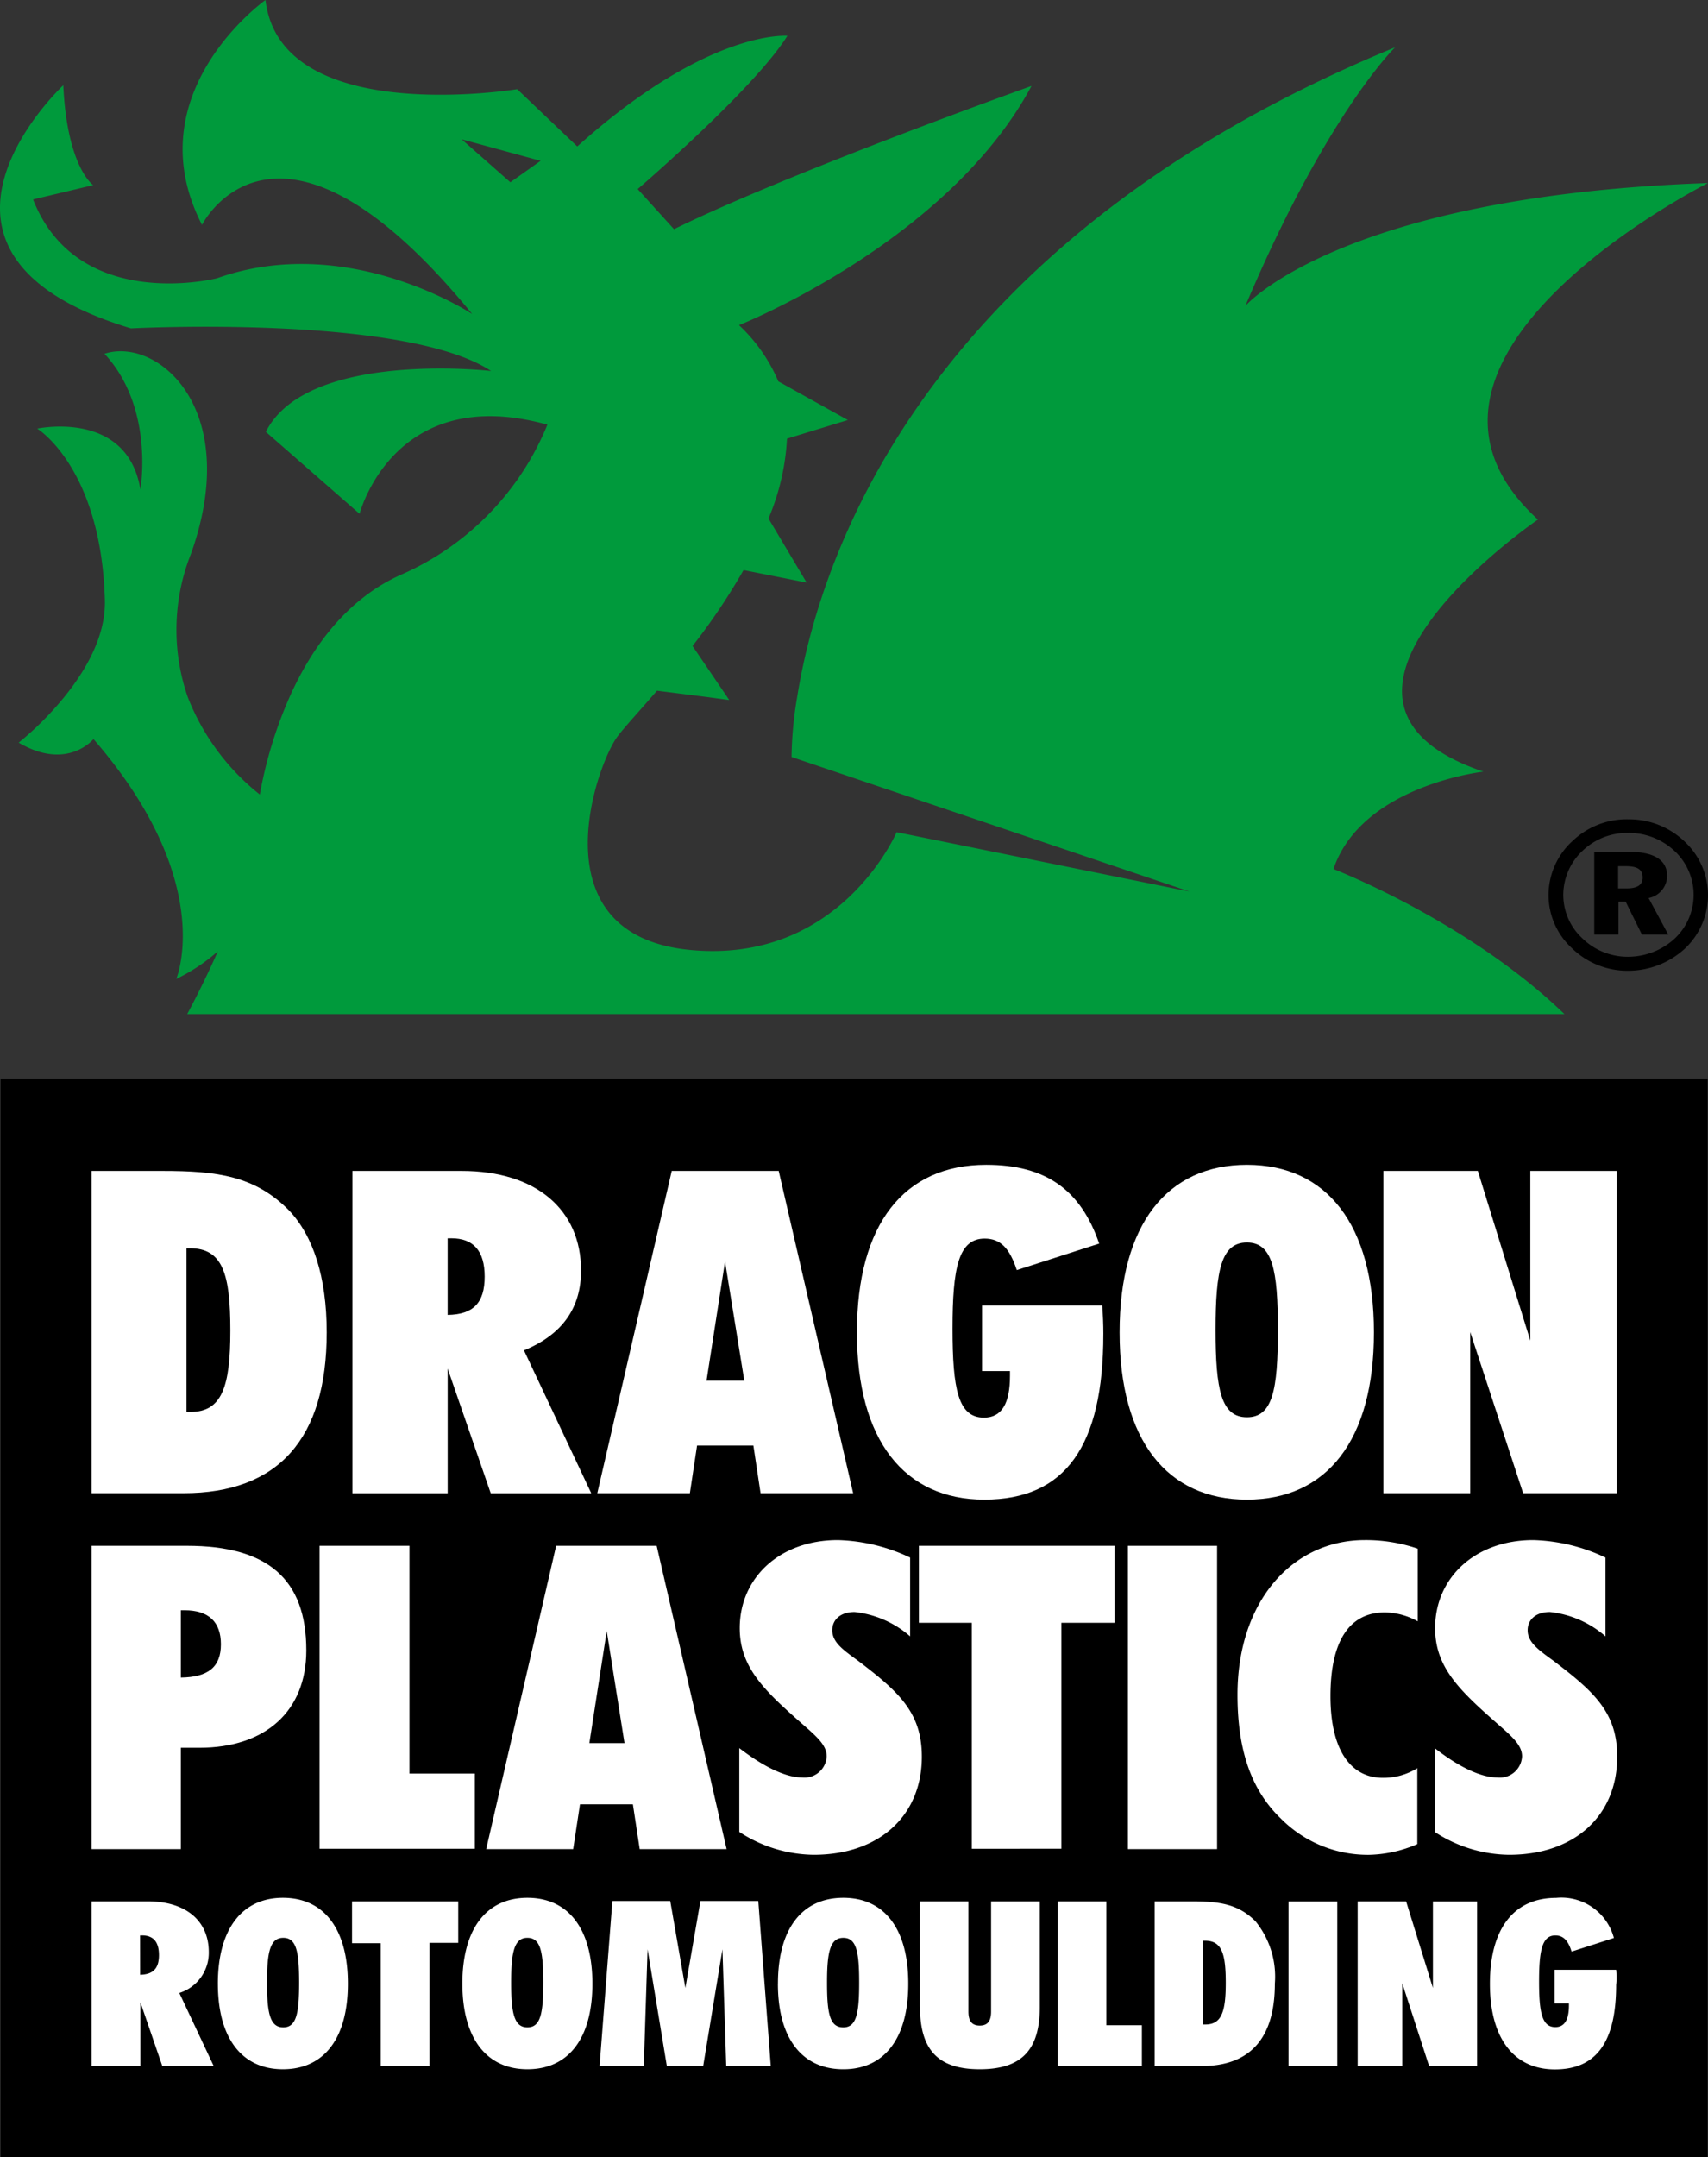
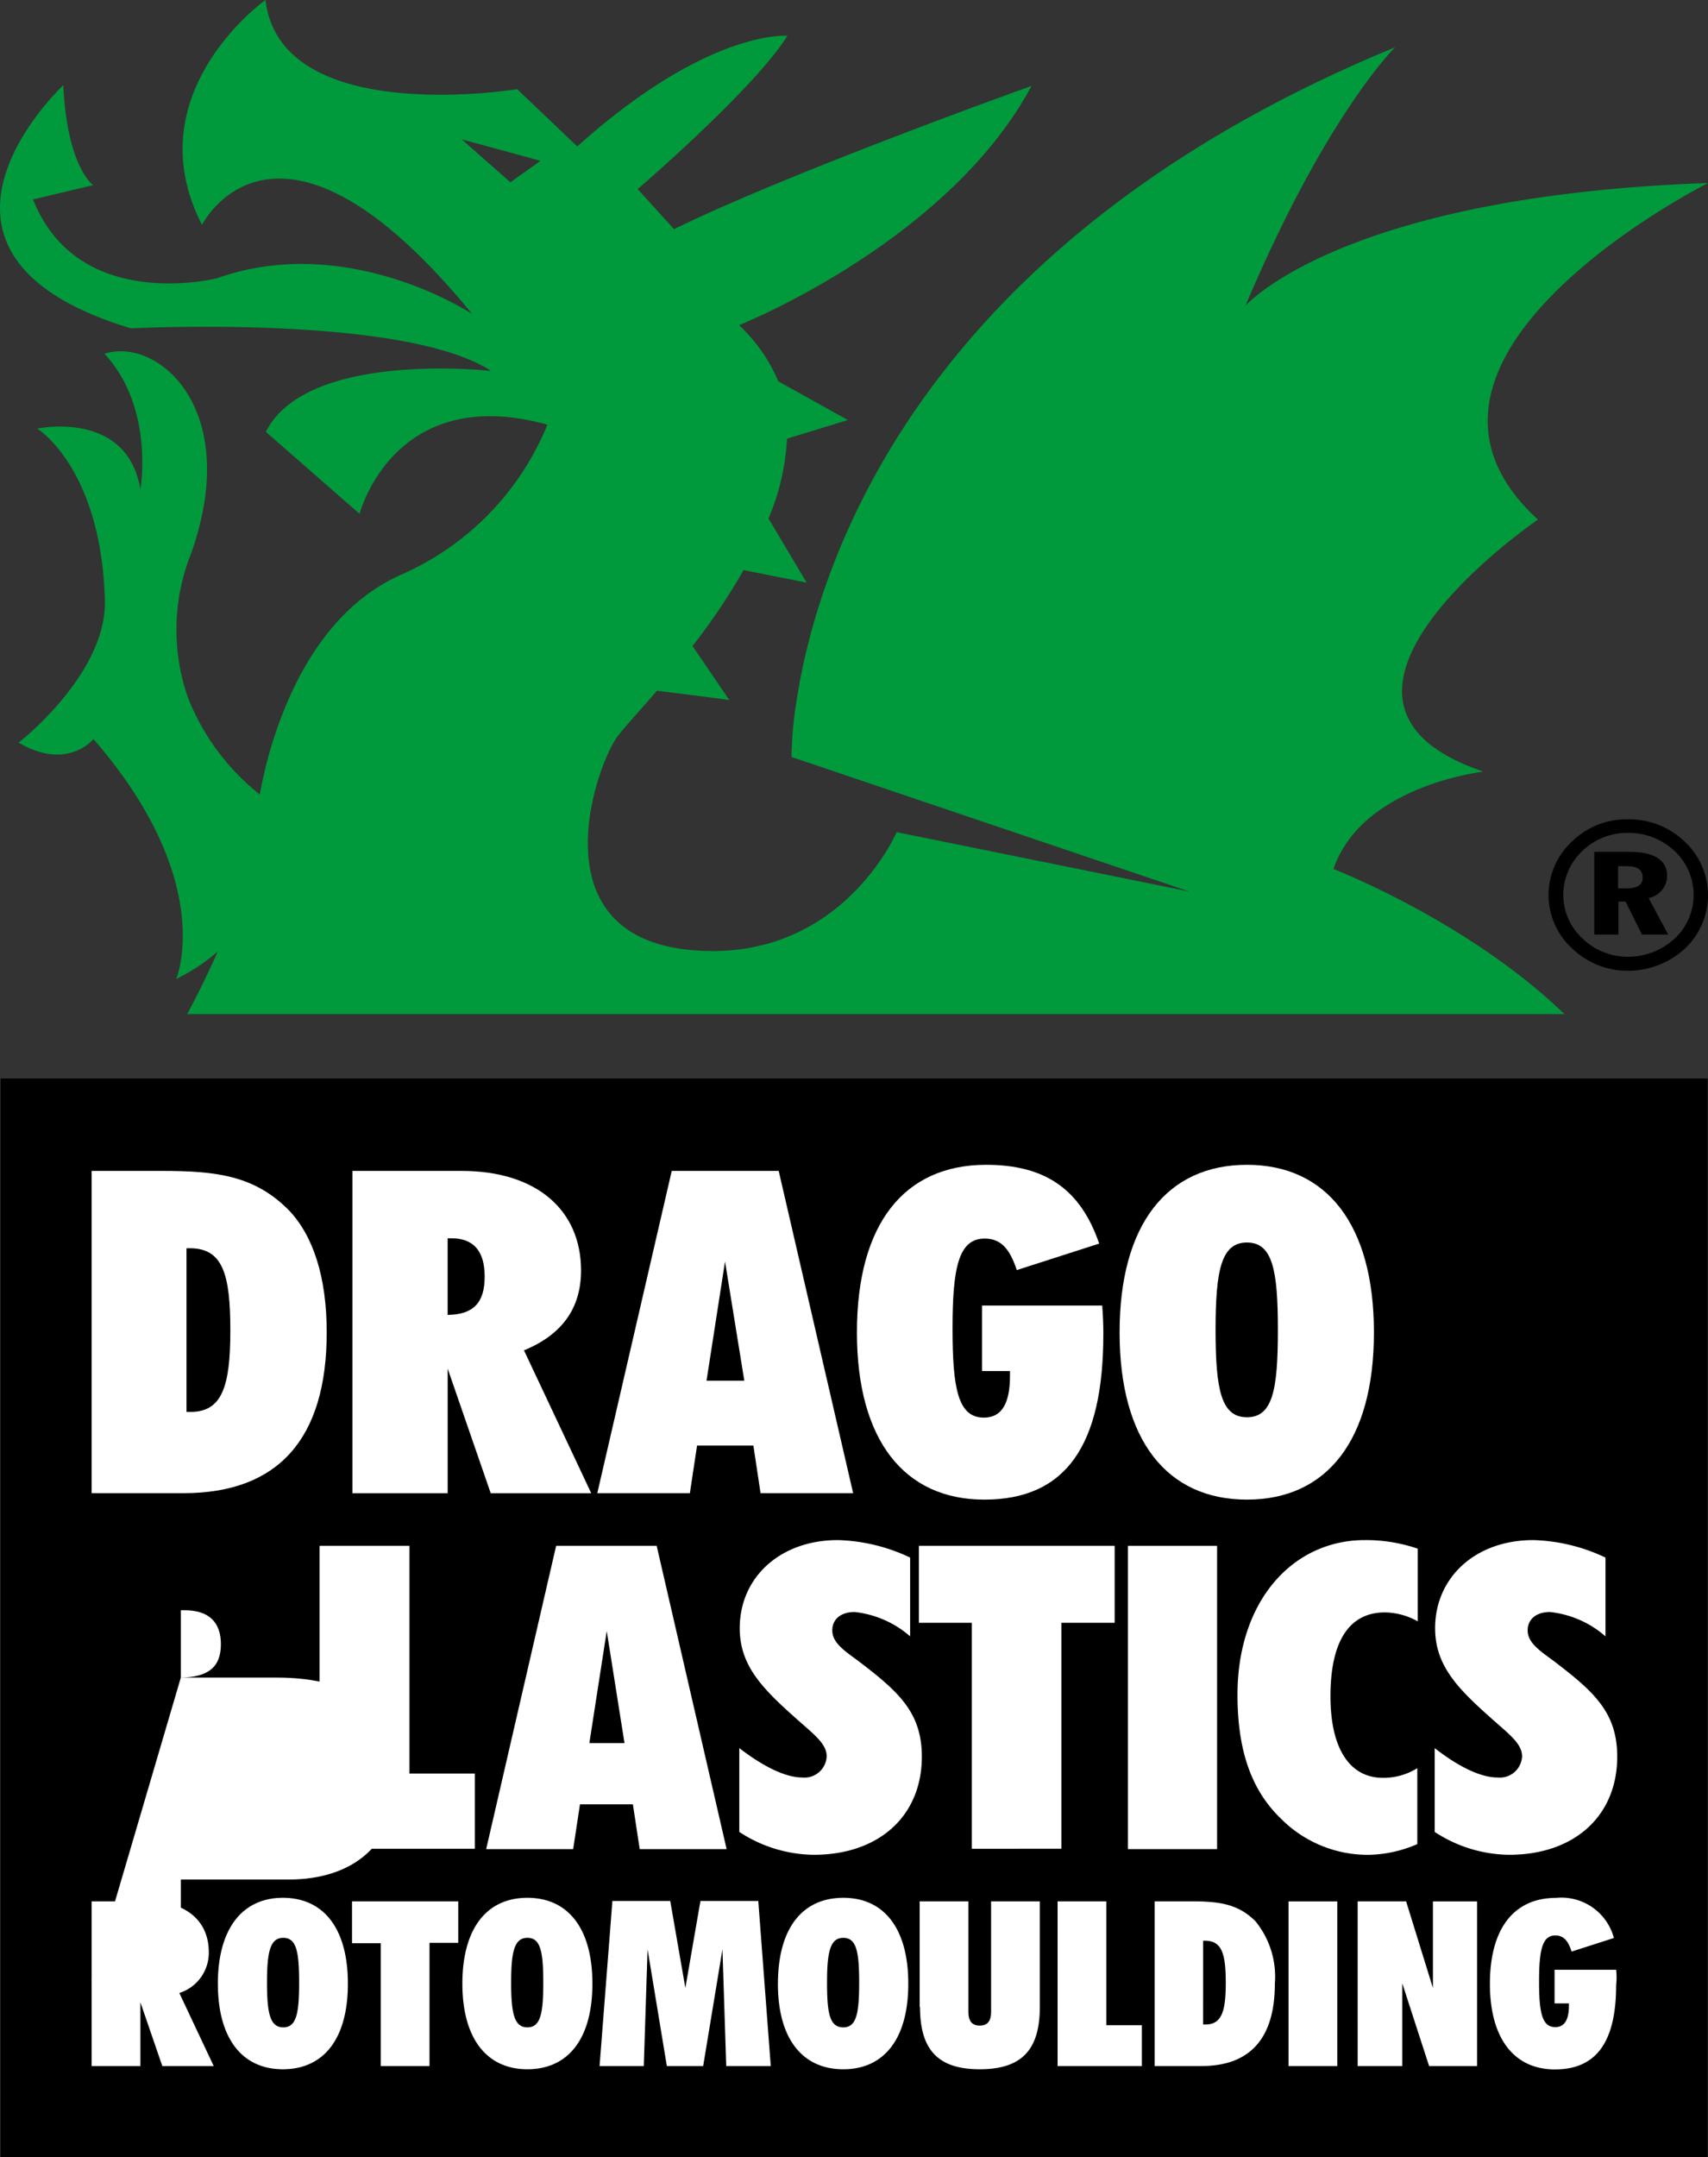
<svg xmlns="http://www.w3.org/2000/svg" viewBox="-6741 -6804.222 126.959 160.276">
  <rect x="-6741" y="-6804.222" width="126.959" height="160.276" fill="#333333" stroke="none" />
  <defs>
    <style>
      .cls-1 {
        fill: #009a3c;
      }

      .cls-2 {
        fill: #fff;
      }
    </style>
  </defs>
  <g id="Group_148" data-name="Group 148" transform="translate(-6741 -6804.222)">
    <rect id="Rectangle_512" data-name="Rectangle 512" width="126.889" height="80.138" transform="translate(0.042 80.138)" />
    <path id="Path_53" data-name="Path 53" d="M414.8,232.285h.534c.871,0,1.264.239,1.264.851q0,.8-1.18.8h-.646v-1.65Zm-1.8-1.064v6.146h1.8v-2.448h.534l1.208,2.448H418.5l-1.461-2.714a1.689,1.689,0,0,0,1.376-1.65c0-1.144-.927-1.783-2.809-1.783Zm2.528-1.41a4.983,4.983,0,0,1,3.483,1.384,4.454,4.454,0,0,1-.056,6.492,5.145,5.145,0,0,1-3.427,1.33,4.829,4.829,0,0,1-3.455-1.41,4.411,4.411,0,0,1-1.376-3.193,4.515,4.515,0,0,1,1.461-3.3,4.779,4.779,0,0,1,3.371-1.3M415.5,228.8a5.827,5.827,0,0,0-4.1,1.6,5.453,5.453,0,0,0-1.8,4.044,5.376,5.376,0,0,0,1.714,3.911,5.9,5.9,0,0,0,4.214,1.7,6.238,6.238,0,0,0,4.186-1.623,5.443,5.443,0,0,0,.084-7.9,5.957,5.957,0,0,0-4.3-1.729" transform="translate(-294.496 -167.925)" />
    <path id="Path_54" data-name="Path 54" class="cls-1" d="M37.789,13.543,34.165,10.35l5.871,1.6Zm72.336,43.794c-4.186-1.41-5.843-3.406-6.04-5.561h0c-.506-5.933,10.085-13.17,10.085-13.17C101.023,26.58,126.811,13.6,126.811,13.6c-27.3.958-34.384,9.126-34.384,9.126,6.012-14.234,11.124-19.21,11.124-19.21C68.128,18.092,60.684,41.9,59.11,51.776h0a28.251,28.251,0,0,0-.421,4.47l29.58,10L66.5,61.833s-4.186,9.818-15.338,8.753S43.913,57.6,45.6,54.942c.337-.532,1.348-1.623,2.669-3.14h0l.421-.479,3.792.479,1.573.213-.14-.213L51.329,48a46.306,46.306,0,0,0,3.792-5.641l4.691.931-2.837-4.763a17.507,17.507,0,0,0,1.376-5.933l4.523-1.384-5.169-2.873a12.257,12.257,0,0,0-2.922-4.177S70.291,18.012,76.527,6.386c0,0-17.95,6.412-26.575,10.643l-2.7-2.98S55.88,6.652,58.38,2.661c0,0-5.871-.532-15.619,8.221L38.295,6.625S20.709,9.525,19.586,0c0,0-9.748,6.918-4.719,16.709,0,0,5.562-11.121,20.085,6.625,0,0-9.214-6.119-18.962-2.661,0,0-10.338,2.634-13.681-5.853l4.467-1.064s-1.938-1.33-2.219-7.423c0,0-13.4,12.5,5.028,18.066,0,0,20.338-1.064,26.771,3.166,0,0-13.681-1.57-16.743,4.523L26.58,38.18s2.528-9.791,13.961-6.625A20.7,20.7,0,0,1,29.671,42.7c-4.017,1.783-6.63,5.374-8.287,9.073h0a31.763,31.763,0,0,0-2.219,7.264A17.241,17.241,0,0,1,13.8,51.776h0a15.3,15.3,0,0,1,.253-10.643C17.9,30.3,11.5,25.01,7.619,26.287c3.736,4.018,2.669,10.084,2.669,10.084-.983-5.96-7.669-4.523-7.669-4.523s4.747,2.9,5.028,12.718c.084,2.687-1.433,5.268-3.006,7.21h0a23.523,23.523,0,0,1-3.4,3.406C4.866,57.31,6.8,54.915,6.8,54.915c9.214,10.616,6.152,17.826,6.152,17.826a13.805,13.805,0,0,0,3.09-2.049c-1.152,2.607-2.275,4.656-2.275,4.656H116.136c-7.163-6.918-17.164-10.776-17.164-10.776,2.107-6.226,11.152-7.237,11.152-7.237" transform="translate(0.148 0)" />
    <path id="Path_55" data-name="Path 55" class="cls-2" d="M31.151,344.906h.309c2.332,0,2.95-1.889,2.95-6.04,0-4.2-.562-6.119-3.006-6.119h-.253ZM29.353,327c4.1,0,6.882.372,9.411,2.927,1.8,1.889,2.809,4.949,2.809,9.073,0,7.929-3.624,11.946-10.647,11.946H24.1V327Z" transform="translate(-17.288 -239.997)" />
    <path id="Path_56" data-name="Path 56" class="cls-2" d="M100.179,337.7c1.91-.027,2.753-.9,2.753-2.847,0-1.916-.843-2.847-2.472-2.847h-.281ZM93.1,327h8.118c5.562,0,8.877,2.9,8.877,7.4,0,2.794-1.4,4.763-4.242,5.933l5,10.616h-7.472l-3.2-9.259v9.259H93.1Z" transform="translate(-66.905 -239.997)" />
    <path id="Path_57" data-name="Path 57" class="cls-2" d="M168.828,342.591l-1.433-8.86-1.376,8.86ZM163.434,327h7.95l5.534,23.946h-6.882l-.534-3.539h-4.186l-.534,3.539H157.9Z" transform="translate(-113.502 -239.997)" />
    <g id="Group_140" data-name="Group 140" transform="translate(63.697 86.55)">
      <path id="Path_58" data-name="Path 58" class="cls-2" d="M244.916,337.885c0,8.3-2.809,12.292-8.849,12.292-5.927,0-9.467-4.39-9.467-12.425,0-8.062,3.511-12.452,9.607-12.452,4.41,0,7.023,1.836,8.4,5.853l-6.124,1.969c-.534-1.623-1.208-2.341-2.388-2.341-1.938,0-2.388,2.155-2.388,6.678s.421,6.625,2.332,6.625c1.32,0,1.938-1.038,1.938-3.113v-.346H235.9v-4.869h8.933c.056.718.084,1.41.084,2.128" transform="translate(-226.6 -325.3)" />
      <path id="Path_59" data-name="Path 59" class="cls-2" d="M305.567,344.057c1.91,0,2.3-2.022,2.3-6.492,0-4.443-.393-6.492-2.3-6.492s-2.332,2.049-2.332,6.492c0,4.47.421,6.492,2.332,6.492m0-18.757c5.927,0,9.439,4.443,9.439,12.452,0,8.035-3.511,12.425-9.439,12.425s-9.467-4.39-9.467-12.425,3.54-12.452,9.467-12.452" transform="translate(-276.576 -325.3)" />
    </g>
-     <path id="Path_60" data-name="Path 60" class="cls-2" d="M365.9,327h7.023l3.9,12.611V327h6.433v23.946h-6.967l-3.933-11.973v11.973H365.9Z" transform="translate(-263.072 -239.997)" />
    <path id="Path_61" data-name="Path 61" class="cls-2" d="M84.4,431.7h6.686v16.922h4.86v5.587H84.4Z" transform="translate(-60.649 -316.841)" />
    <path id="Path_62" data-name="Path 62" class="cls-2" d="M138.781,446.36l-1.32-8.328-1.292,8.328ZM133.7,431.7h7.472l5.2,22.536h-6.461l-.506-3.326h-3.933l-.506,3.326H128.5Z" transform="translate(-92.361 -316.841)" />
    <g id="Group_141" data-name="Group 141" transform="translate(54.96 114.434)">
      <path id="Path_63" data-name="Path 63" class="cls-2" d="M200.163,447.74a1.653,1.653,0,0,0,1.826-1.57c0-.825-.73-1.463-1.8-2.395-2.809-2.474-4.663-4.2-4.663-7.13,0-3.751,2.978-6.545,7.3-6.545a13.335,13.335,0,0,1,5.365,1.3v5.853a7.489,7.489,0,0,0-4.129-1.809c-1.039,0-1.657.559-1.657,1.357,0,.9.815,1.463,1.91,2.262,3.006,2.288,4.747,3.831,4.747,7.131,0,4.39-3.174,7.29-8.034,7.29a10.263,10.263,0,0,1-5.534-1.7v-6.226c1.938,1.49,3.54,2.182,4.663,2.182" transform="translate(-195.5 -430.1)" />
    </g>
    <path id="Path_64" data-name="Path 64" class="cls-2" d="M246.933,454.209V437.42H243V431.7h14.551v5.72H253.59v16.789Z" transform="translate(-174.696 -316.841)" />
    <rect id="Rectangle_513" data-name="Rectangle 513" class="cls-2" width="6.63" height="22.536" transform="translate(83.838 114.86)" />
    <path id="Path_65" data-name="Path 65" class="cls-2" d="M336.964,453.487a9.1,9.1,0,0,1-6.433-2.687c-2.247-2.155-3.231-5.162-3.231-9.206,0-6.971,4.1-11.494,9.467-11.494a11.912,11.912,0,0,1,3.933.639v5.4a5.138,5.138,0,0,0-2.444-.665c-2.641,0-4.045,2.129-4.045,6.226,0,3.938,1.461,6.066,3.9,6.066a4.774,4.774,0,0,0,2.556-.718v5.641a9.464,9.464,0,0,1-3.708.8" transform="translate(-235.315 -315.666)" />
-     <path id="Path_66" data-name="Path 66" class="cls-2" d="M30.73,441.491c2.023-.027,2.978-.772,2.978-2.474,0-1.65-.9-2.528-2.7-2.528H30.73ZM24.1,431.7h7.079c6.012,0,8.877,2.474,8.877,7.769,0,4.523-3.034,7.237-7.95,7.237H30.73v7.53H24.1Z" transform="translate(-17.288 -316.841)" />
+     <path id="Path_66" data-name="Path 66" class="cls-2" d="M30.73,441.491c2.023-.027,2.978-.772,2.978-2.474,0-1.65-.9-2.528-2.7-2.528H30.73Zh7.079c6.012,0,8.877,2.474,8.877,7.769,0,4.523-3.034,7.237-7.95,7.237H30.73v7.53H24.1Z" transform="translate(-17.288 -316.841)" />
    <path id="Path_67" data-name="Path 67" class="cls-2" d="M384.163,447.74a1.653,1.653,0,0,0,1.826-1.57c0-.825-.73-1.463-1.8-2.395-2.809-2.474-4.663-4.2-4.663-7.13,0-3.751,2.978-6.545,7.3-6.545a13.335,13.335,0,0,1,5.365,1.3v5.853a7.489,7.489,0,0,0-4.129-1.809c-1.039,0-1.657.559-1.657,1.357,0,.9.815,1.463,1.91,2.262,3.006,2.288,4.747,3.831,4.747,7.131,0,4.39-3.174,7.29-8.034,7.29a10.263,10.263,0,0,1-5.534-1.7v-6.226c1.91,1.49,3.511,2.182,4.663,2.182" transform="translate(-272.851 -315.666)" />
    <path id="Path_68" data-name="Path 68" class="cls-2" d="M137.421,535.348h-4.579v2.5h1.067v.16q0,1.6-1.011,1.6c-.983,0-1.208-1.064-1.208-3.379s.225-3.432,1.208-3.432c.59,0,.955.372,1.208,1.2l3.146-1.011a4.036,4.036,0,0,0-4.3-2.98c-3.118,0-4.916,2.262-4.916,6.386,0,4.1,1.826,6.359,4.832,6.359,3.09,0,4.551-2.049,4.551-6.279a4.954,4.954,0,0,0,0-1.117M118.207,542.5h3.315v-6.146l1.994,6.146h3.568V530.266H123.8V536.7l-1.994-6.439h-3.6Zm-5.141,0h3.624V530.266h-3.624Zm-6.349-9.312h.14c1.264,0,1.545.984,1.545,3.139,0,2.129-.309,3.086-1.517,3.086h-.169Zm-3.6-2.927V542.5H106.6c3.6,0,5.45-2.049,5.45-6.119a6.531,6.531,0,0,0-1.433-4.63c-1.292-1.3-2.7-1.49-4.8-1.49ZM95.874,542.5h6.292v-3.033H99.526v-9.206H95.9V542.5Zm-10.2-4.39c0,3.193,1.348,4.629,4.438,4.629,3.118,0,4.467-1.437,4.467-4.629v-7.849H90.958v8.195c0,.692-.253,1.038-.843,1.038s-.843-.346-.843-1.038v-8.195H85.648v7.849Zm-6.911-1.809c0-2.262.225-3.326,1.208-3.326s1.18,1.038,1.18,3.326-.2,3.326-1.18,3.326c-1.011,0-1.208-1.038-1.208-3.326m-3.652.08c0,4.1,1.826,6.359,4.86,6.359s4.832-2.261,4.832-6.359S83.008,530,79.974,530c-3.062,0-4.86,2.288-4.86,6.385M61.855,542.5h3.287l.281-8.674,1.433,8.674h2.7l1.433-8.674.281,8.674H74.58l-.927-12.266h-4.3L68.232,536.7l-1.124-6.465h-4.3Zm-6.573-6.2c0-2.262.225-3.326,1.208-3.326s1.18,1.038,1.18,3.326-.2,3.326-1.18,3.326-1.208-1.038-1.208-3.326m-3.624.08c0,4.1,1.826,6.359,4.832,6.359,3.034,0,4.832-2.261,4.832-6.359S59.523,530,56.489,530s-4.832,2.288-4.832,6.385M49.214,542.5v-9.153h2.135v-3.086H43.455v3.113H45.59V542.5Zm-12.079-6.2c0-2.262.225-3.326,1.208-3.326s1.18,1.038,1.18,3.326-.2,3.326-1.18,3.326-1.208-1.038-1.208-3.326m-3.652.08c0,4.1,1.826,6.359,4.832,6.359,3.034,0,4.832-2.261,4.832-6.359S41.348,530,38.314,530c-3.006,0-4.832,2.288-4.832,6.385M27.7,532.794h.14c.843,0,1.264.479,1.264,1.463,0,1.011-.449,1.437-1.4,1.463ZM24.1,542.5h3.624v-4.736l1.629,4.736h3.82l-2.556-5.428a3.132,3.132,0,0,0,2.191-3.033c0-2.315-1.685-3.778-4.551-3.778H24.1Z" transform="translate(-17.288 -388.986)" />
  </g>
</svg>